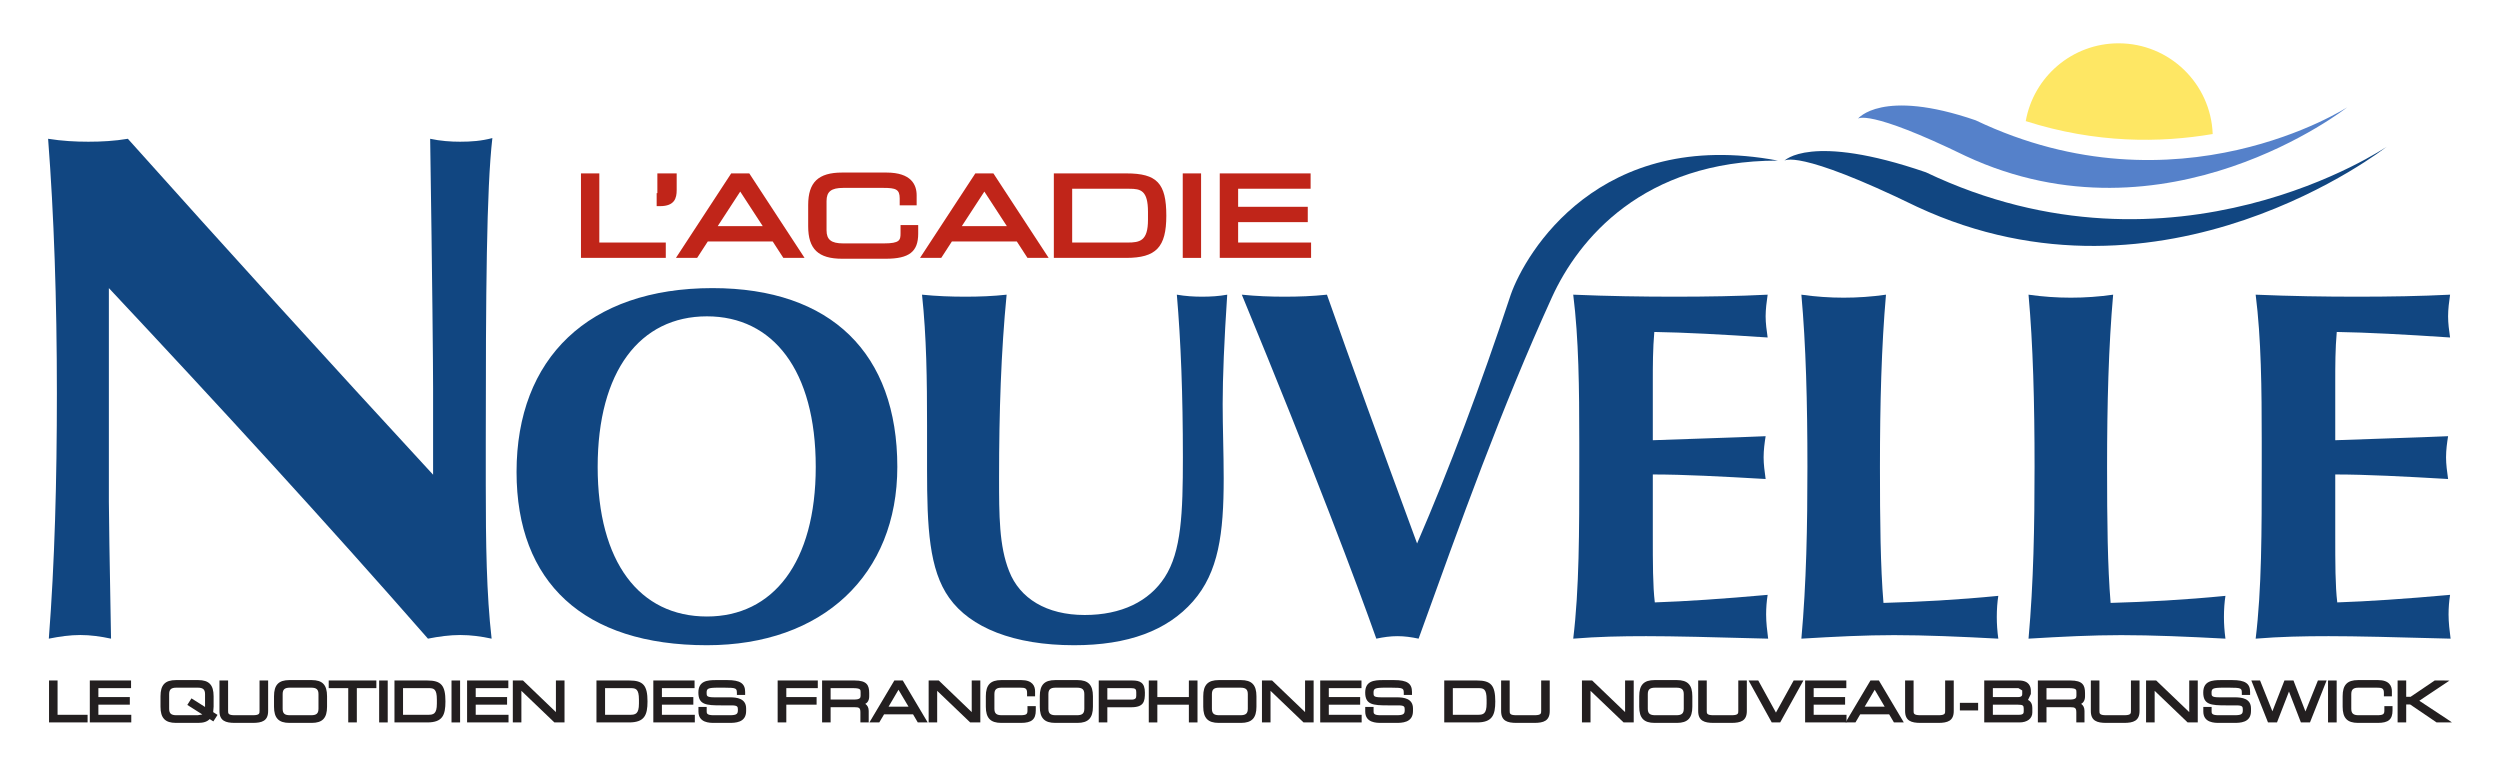
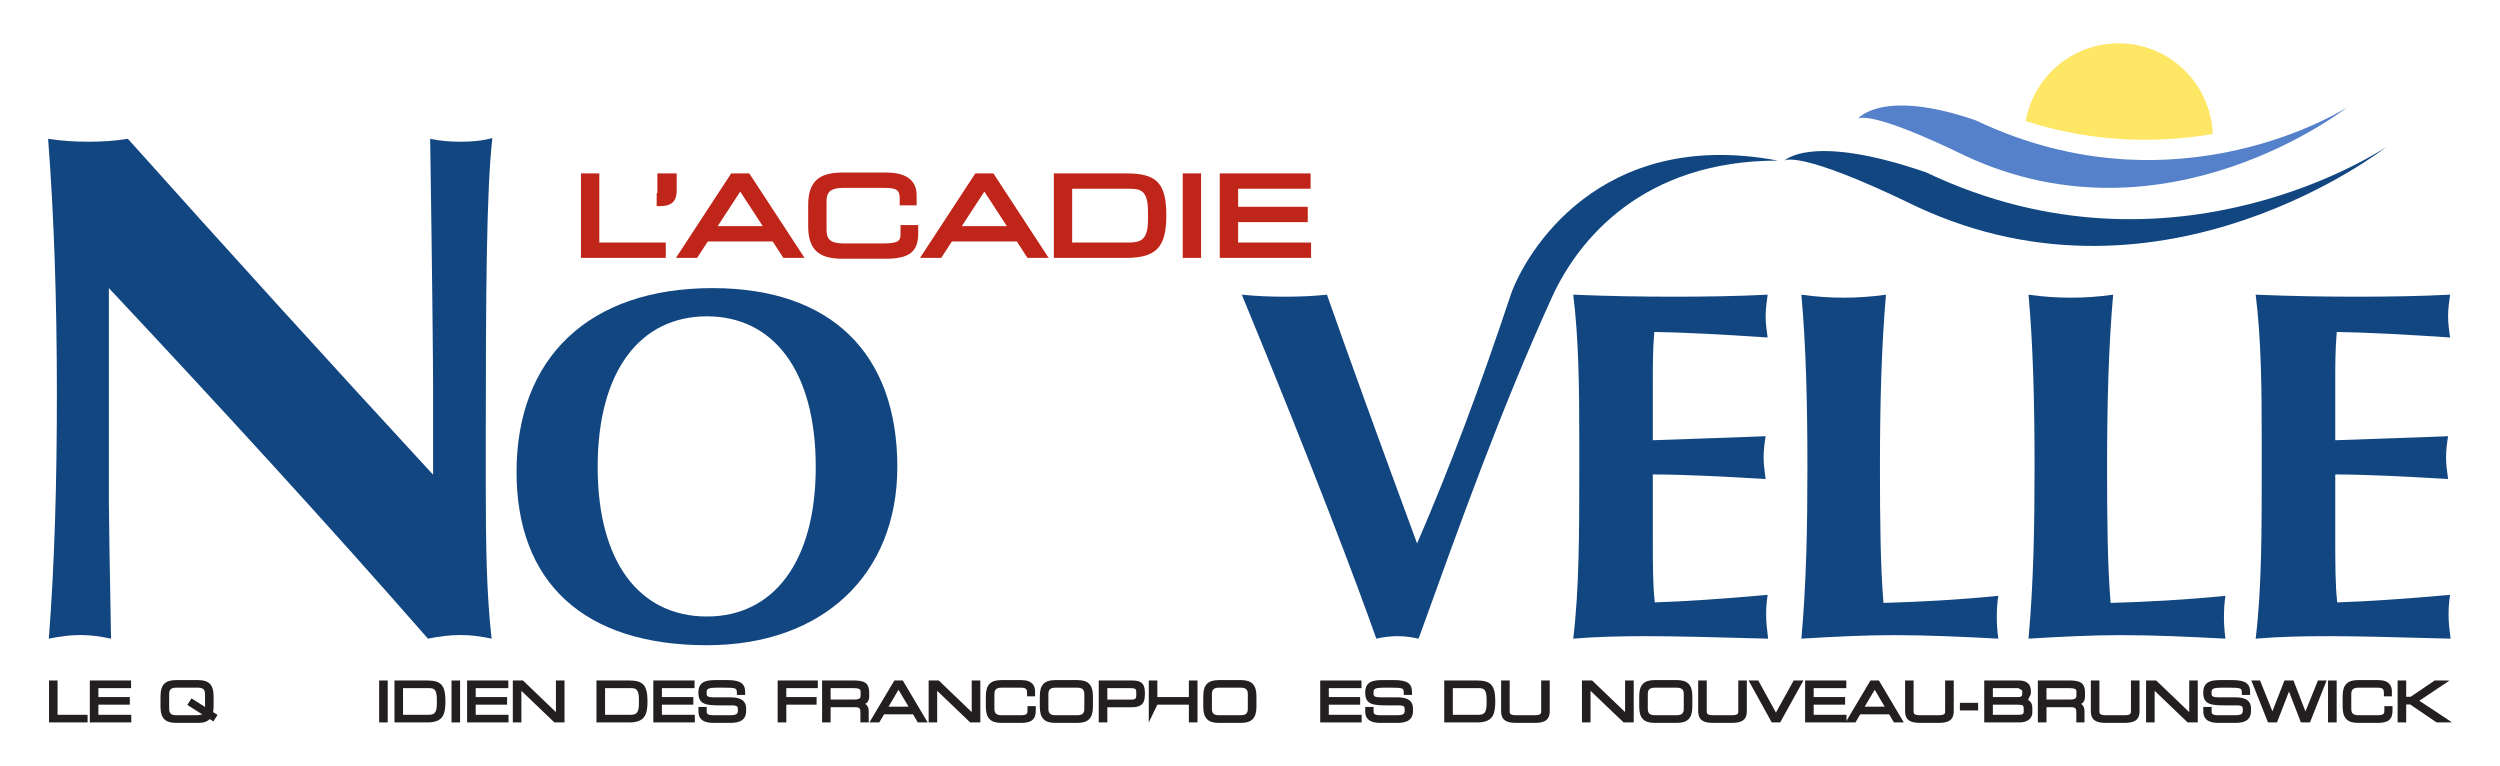
<svg xmlns="http://www.w3.org/2000/svg" version="1.0" width="520" height="159.35" id="svg3284">
  <defs id="defs3286" />
  <g transform="translate(-282.597,-420.29)" id="layer1">
    <g transform="matrix(2.704,0,0,2.704,-471.539,-948.033)" id="g13970">
      <g id="g13813">
        <path d="M 324.737,519.375 L 323.586,519.375 L 323.586,525.875 L 330.111,525.875 L 330.111,524.694 C 330.111,524.694 325.464,524.694 324.998,524.694 C 324.998,524.224 324.998,519.375 324.998,519.375 L 324.737,519.375" id="path2948" style="fill:#c02519;fill-opacity:1;fill-rule:nonzero;stroke:none" />
        <path d="M 330.689,519.375 L 329.463,519.375 L 329.463,520.895 L 329.409,520.895 L 329.409,521.894 L 329.669,521.894 C 330.797,521.894 330.949,521.269 330.949,520.66 L 330.949,519.375 L 330.689,519.375" id="path2950" style="fill:#c02519;fill-opacity:1;fill-rule:nonzero;stroke:none" />
        <g id="g13805">
          <path d="M 336.392,519.375 L 335.142,519.375 L 330.891,525.875 L 332.522,525.875 C 332.522,525.875 333.214,524.807 333.341,524.612 C 333.602,524.612 338.074,524.612 338.336,524.612 C 338.462,524.807 339.154,525.875 339.154,525.875 L 340.786,525.875 L 336.534,519.375 L 336.392,519.375 z M 335.837,520.773 C 336.146,521.245 337.208,522.877 337.568,523.43 C 336.899,523.43 334.776,523.43 334.106,523.43 C 334.468,522.877 335.531,521.245 335.837,520.773" id="path2952" style="fill:#c02519;fill-opacity:1;fill-rule:nonzero;stroke:none" />
          <path d="M 343.672,519.31 C 341.844,519.31 341.064,520.057 341.064,521.808 L 341.064,523.443 C 341.064,525.194 341.844,525.94 343.672,525.94 L 347.038,525.94 C 348.829,525.94 349.527,525.4 349.527,524.013 L 349.527,523.349 L 348.169,523.349 L 348.169,523.979 C 348.169,524.507 348.114,524.76 346.883,524.76 L 343.763,524.76 C 342.837,524.76 342.477,524.477 342.477,523.748 L 342.477,521.502 C 342.477,520.774 342.837,520.49 343.763,520.49 L 346.854,520.49 C 347.808,520.49 348.104,520.602 348.104,521.295 L 348.104,521.829 L 349.408,521.829 L 349.408,521.057 C 349.408,520.259 349.003,519.31 347.082,519.31 L 343.672,519.31" id="path2954" style="fill:#c02519;fill-opacity:1;fill-rule:nonzero;stroke:none" />
          <path d="M 355.171,519.375 L 353.921,519.375 L 349.667,525.875 L 351.299,525.875 C 351.299,525.875 351.993,524.807 352.118,524.612 C 352.379,524.612 356.853,524.612 357.114,524.612 C 357.239,524.807 357.933,525.875 357.933,525.875 L 359.563,525.875 L 355.312,519.375 L 355.171,519.375 z M 354.616,520.773 C 354.924,521.245 355.986,522.877 356.346,523.43 C 355.677,523.43 353.553,523.43 352.884,523.43 C 353.246,522.877 354.308,521.245 354.616,520.773" id="path2956" style="fill:#c02519;fill-opacity:1;fill-rule:nonzero;stroke:none" />
          <path d="M 360.221,519.375 L 359.961,519.375 L 359.961,525.875 L 365.514,525.875 C 367.832,525.875 368.613,525.055 368.613,522.625 C 368.613,520.135 367.897,519.375 365.543,519.375 L 360.221,519.375 z M 365.778,520.557 C 366.639,520.557 367.203,520.68 367.203,522.335 L 367.203,522.947 C 367.203,524.573 366.581,524.694 365.633,524.694 C 365.633,524.694 361.833,524.694 361.371,524.694 C 361.371,524.259 361.371,520.993 361.371,520.557 C 361.836,520.557 365.778,520.557 365.778,520.557" id="path2958" style="fill:#c02519;fill-opacity:1;fill-rule:nonzero;stroke:none" />
          <path d="M 371.028,519.375 L 369.877,519.375 L 369.877,525.875 L 371.287,525.875 L 371.287,519.375 L 371.028,519.375" id="path2960" style="fill:#c02519;fill-opacity:1;fill-rule:nonzero;stroke:none" />
          <path d="M 379.453,519.375 L 372.724,519.375 L 372.724,525.875 L 379.749,525.875 L 379.749,524.694 C 379.749,524.694 374.608,524.694 374.137,524.694 C 374.137,524.353 374.137,523.467 374.137,523.124 C 374.607,523.124 379.494,523.124 379.494,523.124 L 379.494,521.944 C 379.494,521.944 374.607,521.944 374.137,521.944 C 374.137,521.618 374.137,520.883 374.137,520.557 C 374.608,520.557 379.713,520.557 379.713,520.557 L 379.713,519.375 L 379.453,519.375" id="path2962" style="fill:#c02519;fill-opacity:1;fill-rule:nonzero;stroke:none" />
        </g>
      </g>
      <g id="g13824">
        <path d="M 434.721,515.353 C 440.127,517.078 445.082,517.033 449.099,516.347 L 449.104,516.349 C 448.963,512.47 445.774,509.368 441.862,509.368 C 438.292,509.368 435.324,511.95 434.724,515.349 L 434.721,515.353" id="path2988" style="fill:#fee764;fill-opacity:1;fill-rule:nonzero;stroke:none" />
        <path d="M 421.809,515.172 C 421.816,515.172 423.632,512.802 430.866,515.289 C 446.431,522.712 459.453,514.288 459.453,514.288 C 459.453,514.288 445.559,525.227 430.116,518.043 C 422.538,514.352 421.809,515.172 421.809,515.172" id="path2990" style="fill:#5581ca;fill-opacity:1;fill-rule:nonzero;stroke:none" />
        <path d="M 416.144,518.41 C 416.152,518.41 418.134,516.228 427.041,519.289 C 446.203,528.428 462.486,517.323 462.486,517.323 C 462.486,517.323 445.384,530.79 426.368,521.945 C 417.042,517.4 416.144,518.41 416.144,518.41" id="path2994" style="fill:#114681;fill-opacity:1;fill-rule:nonzero;stroke:none" />
      </g>
      <g id="g13829">
        <path d="M 452.876,541.953 C 452.876,541.294 452.876,540.674 452.876,540.017 C 452.876,535.909 452.837,532.113 452.409,528.704 C 455.122,528.819 457.717,528.859 460.197,528.859 C 462.716,528.859 465.079,528.819 467.364,528.704 C 467.286,529.245 467.211,529.827 467.211,530.37 C 467.211,530.912 467.286,531.454 467.364,531.997 C 463.878,531.764 460.971,531.609 458.647,531.572 C 458.531,532.888 458.531,534.167 458.531,535.407 C 458.531,536.027 458.531,536.645 458.531,537.265 L 458.531,539.9 C 461.592,539.784 464.536,539.707 467.211,539.59 C 467.132,540.094 467.054,540.637 467.054,541.218 C 467.054,541.76 467.132,542.303 467.211,542.883 C 463.838,542.689 460.933,542.534 458.531,542.534 L 458.531,547.184 C 458.531,549.353 458.531,551.097 458.686,552.375 C 461.011,552.298 463.917,552.104 467.364,551.794 C 467.286,552.298 467.247,552.802 467.247,553.305 C 467.247,553.925 467.324,554.545 467.403,555.164 C 463.218,555.048 460.081,554.972 458.027,554.972 C 456.129,554.972 454.269,555.009 452.409,555.164 C 452.876,551.329 452.876,546.913 452.876,541.953" id="path2964" style="fill:#114681;fill-opacity:1;fill-rule:nonzero;stroke:none" />
        <path d="M 435.401,541.953 C 435.401,536.994 435.286,532.578 434.937,528.704 C 436.022,528.859 437.106,528.935 438.192,528.935 C 439.276,528.935 440.359,528.859 441.446,528.704 C 441.097,532.655 440.979,537.073 440.979,541.953 C 440.979,546.138 441.019,549.625 441.251,552.414 C 444.002,552.337 446.947,552.18 450.084,551.872 C 450.007,552.375 449.969,552.918 449.969,553.499 C 449.969,554.042 450.007,554.583 450.084,555.164 C 447.179,555.009 444.467,554.893 442.066,554.893 C 439.857,554.893 437.493,555.009 434.937,555.164 C 435.324,550.864 435.401,546.487 435.401,541.953" id="path2968" style="fill:#114681;fill-opacity:1;fill-rule:nonzero;stroke:none" />
        <path d="M 417.929,541.953 C 417.929,536.994 417.813,532.578 417.464,528.704 C 418.548,528.859 419.633,528.935 420.718,528.935 C 421.803,528.935 422.888,528.859 423.972,528.704 C 423.626,532.655 423.508,537.073 423.508,541.953 C 423.508,546.138 423.547,549.625 423.779,552.414 C 426.531,552.337 429.474,552.18 432.612,551.872 C 432.534,552.375 432.496,552.918 432.496,553.499 C 432.496,554.042 432.534,554.583 432.612,555.164 C 429.707,555.009 426.994,554.893 424.592,554.893 C 422.384,554.893 420.022,555.009 417.464,555.164 C 417.851,550.864 417.929,546.487 417.929,541.953" id="path2972" style="fill:#114681;fill-opacity:1;fill-rule:nonzero;stroke:none" />
        <path d="M 400.379,541.953 C 400.379,541.294 400.379,540.674 400.379,540.017 C 400.379,535.909 400.341,532.113 399.914,528.704 C 402.626,528.819 405.221,528.859 407.701,528.859 C 410.221,528.859 412.584,528.819 414.869,528.704 C 414.791,529.245 414.714,529.827 414.714,530.37 C 414.714,530.912 414.791,531.454 414.869,531.997 C 411.383,531.764 408.474,531.609 406.151,531.572 C 406.036,532.888 406.036,534.167 406.036,535.407 C 406.036,536.027 406.036,536.645 406.036,537.265 L 406.036,539.9 C 409.094,539.784 412.039,539.707 414.714,539.59 C 414.636,540.094 414.559,540.637 414.559,541.218 C 414.559,541.76 414.636,542.303 414.714,542.883 C 411.343,542.689 408.438,542.534 406.036,542.534 L 406.036,547.184 C 406.036,549.353 406.036,551.097 406.189,552.375 C 408.514,552.298 411.422,552.104 414.869,551.794 C 414.791,552.298 414.752,552.802 414.752,553.305 C 414.752,553.925 414.829,554.545 414.908,555.164 C 410.723,555.048 407.584,554.972 405.531,554.972 C 403.633,554.972 401.773,555.009 399.914,555.164 C 400.379,551.329 400.379,546.913 400.379,541.953" id="path2976" style="fill:#114681;fill-opacity:1;fill-rule:nonzero;stroke:none" />
        <path d="M 283.272,536.304 C 283.272,529.099 283.047,522.568 282.597,516.712 C 283.667,516.882 284.681,516.938 285.693,516.938 C 286.706,516.938 287.721,516.882 288.732,516.712 C 296.389,525.27 304.216,533.884 312.211,542.553 L 312.211,535.91 C 312.211,534.222 312.153,527.803 311.986,516.712 C 312.773,516.882 313.561,516.938 314.293,516.938 C 315.137,516.938 315.926,516.882 316.771,516.657 C 316.319,520.597 316.264,528.479 316.264,540.189 C 316.264,541.259 316.264,542.273 316.264,543.285 C 316.264,547.845 316.319,551.73 316.713,555.164 C 315.926,554.995 315.137,554.884 314.293,554.884 C 313.506,554.884 312.661,554.995 311.816,555.164 C 303.936,546.158 295.714,537.205 287.271,528.198 L 287.271,544.637 C 287.271,545.594 287.326,549.084 287.438,555.164 C 286.649,554.995 285.863,554.884 285.074,554.884 C 284.286,554.884 283.497,554.995 282.652,555.164 C 283.104,549.31 283.272,543.004 283.272,536.304" id="path2980" style="fill:#114681;fill-opacity:1;fill-rule:nonzero;stroke:none" />
        <path d="M 398.276,528.904 C 400.309,524.444 405.277,518.39 415.661,518.39 C 401.923,515.805 396.229,525.507 395.109,528.704 C 392.786,535.717 390.383,542.108 387.903,547.842 C 385.077,540.172 382.752,533.779 380.969,528.704 C 379.883,528.819 378.799,528.859 377.713,528.859 C 376.629,528.859 375.546,528.819 374.421,528.704 C 380.001,542.225 383.333,551.097 384.767,555.164 C 385.308,555.048 385.851,554.972 386.392,554.972 C 386.934,554.972 387.478,555.048 388.019,555.164 C 391.274,546.138 394.362,537.505 398.276,528.904" id="path2984" style="fill:#114681;fill-opacity:1;fill-rule:nonzero;stroke:none" />
        <path d="M 333.276,553.46 C 338.353,553.46 341.646,549.314 341.646,541.953 C 341.646,534.515 338.353,530.37 333.276,530.37 C 328.124,530.37 324.871,534.593 324.871,541.953 C 324.871,549.275 328.086,553.46 333.276,553.46 z M 333.703,528.199 C 342.846,528.199 347.921,533.237 347.921,541.953 C 347.921,550.244 342.188,555.669 333.276,555.669 C 323.784,555.669 318.631,550.825 318.631,542.34 C 318.631,533.585 324.173,528.199 333.703,528.199" id="path2998" style="fill:#114681;fill-opacity:1;fill-rule:nonzero;stroke:none" />
-         <path d="M 353.153,528.859 C 354.237,528.859 355.283,528.819 356.329,528.704 C 355.902,533.082 355.748,537.73 355.748,542.767 C 355.748,545.673 355.748,548.037 356.522,549.973 C 357.336,552.065 359.389,553.344 362.333,553.344 C 365.163,553.344 367.292,552.298 368.493,550.438 C 369.772,548.462 369.888,545.518 369.888,541.218 C 369.888,536.452 369.733,532.308 369.423,528.704 C 370.083,528.819 370.741,528.859 371.361,528.859 C 372.018,528.859 372.678,528.819 373.298,528.704 C 373.064,532.229 372.948,535.058 372.948,537.11 C 372.948,538.97 373.027,540.869 373.027,542.844 C 373.027,547.068 372.638,550.05 370.663,552.298 C 368.688,554.545 365.666,555.669 361.521,555.669 C 356.871,555.669 353.538,554.313 351.912,552.027 C 350.362,549.857 350.208,546.603 350.208,542.148 C 350.208,541.102 350.208,539.938 350.208,538.738 C 350.208,535.29 350.169,531.958 349.821,528.704 C 350.943,528.819 352.066,528.859 353.153,528.859" id="path3002" style="fill:#114681;fill-opacity:1;fill-rule:nonzero;stroke:none" />
      </g>
      <g id="g13916">
        <g id="g13747">
          <path d="M 283.202,558.382 L 282.668,558.382 L 282.668,561.608 L 285.634,561.608 L 285.634,561.021 C 285.634,561.021 283.56,561.021 283.325,561.021 C 283.325,560.789 283.325,558.382 283.325,558.382 L 283.202,558.382" id="path9564" style="fill:#231f20;fill-opacity:1;fill-rule:nonzero;stroke:none" />
          <path d="M 288.847,558.382 L 285.805,558.382 L 285.805,561.608 L 288.995,561.608 L 288.995,561.021 C 288.995,561.021 286.699,561.021 286.464,561.021 L 286.464,560.244 C 286.699,560.244 288.883,560.244 288.883,560.244 L 288.883,559.657 C 288.883,559.657 286.699,559.657 286.464,559.657 L 286.464,558.97 C 286.699,558.97 288.978,558.97 288.978,558.97 L 288.978,558.382 L 288.847,558.382" id="path9566" style="fill:#231f20;fill-opacity:1;fill-rule:nonzero;stroke:none" />
        </g>
        <g id="g13751">
          <path d="M 292.434,558.351 C 291.596,558.351 291.243,558.72 291.243,559.593 L 291.243,560.4 C 291.243,561.269 291.596,561.644 292.434,561.644 L 294.143,561.644 C 294.557,561.644 294.837,561.547 295.024,561.35 L 295.308,561.529 L 295.629,561.029 L 295.295,560.814 L 295.328,560.4 L 295.328,559.593 C 295.328,558.72 294.97,558.351 294.143,558.351 L 292.434,558.351 M 291.908,560.551 L 291.908,559.437 C 291.908,559.072 292.058,558.934 292.469,558.934 L 294.104,558.934 C 294.516,558.934 294.669,559.072 294.669,559.437 C 294.669,559.437 294.669,560.112 294.669,560.418 C 294.396,560.25 293.624,559.757 293.624,559.757 L 293.305,560.262 L 294.462,560.995 L 294.104,561.054 L 292.469,561.054 C 292.058,561.054 291.908,560.919 291.908,560.551" id="path9568" style="fill:#231f20;fill-opacity:1;fill-rule:nonzero;stroke:none" />
-           <path d="M 299.395,558.382 L 298.861,558.382 L 298.861,560.73 C 298.861,560.911 298.861,561.054 298.35,561.054 L 296.95,561.054 C 296.442,561.054 296.442,560.911 296.442,560.73 L 296.442,558.382 L 295.778,558.382 L 295.778,560.73 C 295.778,561.489 296.253,561.644 296.965,561.644 L 298.337,561.644 C 299.052,561.644 299.522,561.489 299.522,560.73 L 299.522,558.382 L 299.395,558.382" id="path9570" style="fill:#231f20;fill-opacity:1;fill-rule:nonzero;stroke:none" />
-           <path d="M 301.16,558.351 C 300.33,558.351 299.975,558.72 299.975,559.593 L 299.975,560.4 C 299.975,561.269 300.33,561.644 301.16,561.644 L 302.874,561.644 C 303.704,561.644 304.054,561.269 304.054,560.4 L 304.054,559.593 C 304.054,558.72 303.704,558.351 302.874,558.351 L 301.16,558.351 M 300.639,560.551 L 300.639,559.437 C 300.639,559.072 300.787,558.934 301.201,558.934 L 302.828,558.934 C 303.242,558.934 303.395,559.072 303.395,559.437 L 303.395,560.551 C 303.395,560.919 303.242,561.054 302.828,561.054 L 301.201,561.054 C 300.787,561.054 300.639,560.919 300.639,560.551" id="path9572" style="fill:#231f20;fill-opacity:1;fill-rule:nonzero;stroke:none" />
-           <path d="M 307.717,558.382 L 304.182,558.382 L 304.182,558.97 L 305.684,558.97 C 305.684,559.205 305.684,561.608 305.684,561.608 L 306.345,561.608 C 306.345,561.608 306.345,559.205 306.345,558.97 L 307.847,558.97 L 307.847,558.382 L 307.717,558.382" id="path9574" style="fill:#231f20;fill-opacity:1;fill-rule:nonzero;stroke:none" />
          <path d="M 308.596,558.382 L 308.062,558.382 L 308.062,561.608 L 308.721,561.608 L 308.721,558.382 L 308.596,558.382" id="path9576" style="fill:#231f20;fill-opacity:1;fill-rule:nonzero;stroke:none" />
          <path d="M 309.37,558.382 L 309.24,558.382 L 309.24,561.608 L 311.761,561.608 C 312.944,561.608 313.161,561.044 313.161,559.994 C 313.161,558.76 312.839,558.382 311.763,558.382 L 309.37,558.382 M 311.874,558.97 C 312.267,558.97 312.502,559.028 312.502,559.851 L 312.502,560.157 C 312.502,560.965 312.241,561.021 311.809,561.021 C 311.809,561.021 310.129,561.021 309.899,561.021 L 309.899,558.97 C 310.129,558.97 311.874,558.97 311.874,558.97" id="path9578" style="fill:#231f20;fill-opacity:1;fill-rule:nonzero;stroke:none" />
          <path d="M 314.16,558.382 L 313.628,558.382 L 313.628,561.608 L 314.288,561.608 L 314.288,558.382 L 314.16,558.382" id="path9580" style="fill:#231f20;fill-opacity:1;fill-rule:nonzero;stroke:none" />
          <path d="M 317.871,558.382 L 314.826,558.382 L 314.826,561.608 L 318.014,561.608 L 318.014,561.021 C 318.014,561.021 315.723,561.021 315.49,561.021 L 315.49,560.244 C 315.723,560.244 317.902,560.244 317.902,560.244 L 317.902,559.657 C 317.902,559.657 315.723,559.657 315.49,559.657 L 315.49,558.97 C 315.723,558.97 317.999,558.97 317.999,558.97 L 317.999,558.382 L 317.871,558.382" id="path9582" style="fill:#231f20;fill-opacity:1;fill-rule:nonzero;stroke:none" />
          <path d="M 322.193,558.382 L 321.659,558.382 C 321.659,558.382 321.659,560.342 321.659,560.814 C 321.292,560.459 319.126,558.382 319.126,558.382 L 318.344,558.382 L 318.344,561.608 L 319.003,561.608 C 319.003,561.608 319.003,559.649 319.003,559.177 C 319.376,559.532 321.542,561.608 321.542,561.608 L 322.321,561.608 L 322.321,558.382 L 322.193,558.382" id="path9584" style="fill:#231f20;fill-opacity:1;fill-rule:nonzero;stroke:none" />
        </g>
        <g id="g13762">
          <path d="M 324.906,558.382 L 324.778,558.382 L 324.778,561.608 L 327.289,561.608 C 328.472,561.608 328.705,561.044 328.705,559.994 C 328.705,558.76 328.375,558.382 327.305,558.382 L 324.906,558.382 M 327.41,558.97 C 327.8,558.97 328.046,559.028 328.046,559.851 L 328.046,560.157 C 328.046,560.965 327.775,561.021 327.346,561.021 C 327.346,561.021 325.67,561.021 325.44,561.021 L 325.44,558.97 C 325.67,558.97 327.41,558.97 327.41,558.97" id="path9586" style="fill:#231f20;fill-opacity:1;fill-rule:nonzero;stroke:none" />
          <path d="M 332.199,558.382 L 329.152,558.382 L 329.152,561.608 L 332.345,561.608 L 332.345,561.021 C 332.345,561.021 330.048,561.021 329.813,561.021 L 329.813,560.244 C 330.046,560.244 332.23,560.244 332.23,560.244 L 332.23,559.657 C 332.23,559.657 330.046,559.657 329.813,559.657 L 329.813,558.97 C 330.048,558.97 332.324,558.97 332.324,558.97 L 332.324,558.382 L 332.199,558.382" id="path9588" style="fill:#231f20;fill-opacity:1;fill-rule:nonzero;stroke:none" />
          <path d="M 333.975,558.351 C 333.287,558.351 332.618,558.421 332.618,559.309 C 332.618,560.252 333.221,560.296 334.376,560.296 L 335.137,560.296 C 335.627,560.296 335.658,560.385 335.658,560.635 C 335.658,560.939 335.597,561.054 335.027,561.054 L 333.783,561.054 C 333.257,561.054 333.257,560.896 333.257,560.753 L 333.257,560.416 L 332.623,560.416 L 332.623,560.765 C 332.623,561.644 333.484,561.644 333.849,561.644 L 334.969,561.644 C 335.428,561.644 336.291,561.644 336.291,560.73 L 336.291,560.536 C 336.291,559.764 335.581,559.677 335.053,559.677 L 333.86,559.677 C 333.252,559.677 333.252,559.57 333.252,559.333 C 333.252,559.005 333.333,558.934 334.169,558.934 L 334.6,558.934 C 335.571,558.934 335.571,558.985 335.581,559.368 L 335.581,559.494 L 336.215,559.494 L 336.215,559.261 C 336.215,558.607 335.832,558.351 334.838,558.351 L 333.975,558.351" id="path9590" style="fill:#231f20;fill-opacity:1;fill-rule:nonzero;stroke:none" />
        </g>
        <g id="g13767">
          <path d="M 341.671,558.382 L 338.716,558.382 L 338.716,561.608 L 339.382,561.608 L 339.382,560.244 C 339.612,560.244 341.712,560.244 341.712,560.244 L 341.712,559.657 C 341.712,559.657 339.612,559.657 339.382,559.657 L 339.382,558.97 C 339.612,558.97 341.804,558.97 341.804,558.97 L 341.804,558.382 L 341.671,558.382" id="path9592" style="fill:#231f20;fill-opacity:1;fill-rule:nonzero;stroke:none" />
          <path d="M 342.264,558.382 L 342.134,558.382 L 342.134,561.608 L 342.79,561.608 L 342.79,560.436 L 344.622,560.436 C 344.979,560.436 345.081,560.487 345.081,560.827 L 345.081,561.608 L 345.72,561.608 L 345.72,560.725 C 345.72,560.474 345.628,560.301 345.457,560.18 C 345.618,560.096 345.758,559.928 345.758,559.596 L 345.758,559.353 C 345.758,558.74 345.574,558.382 344.639,558.382 L 342.264,558.382 M 344.494,558.97 C 345.097,558.97 345.097,559.087 345.097,559.279 L 345.097,559.547 C 345.097,559.713 345.056,559.848 344.588,559.848 L 342.79,559.848 L 342.79,558.97" id="path9594" style="fill:#231f20;fill-opacity:1;fill-rule:nonzero;stroke:none" />
          <path d="M 348.264,558.382 L 347.692,558.382 L 345.774,561.608 L 346.532,561.608 L 346.903,560.983 L 349.13,560.983 L 349.495,561.608 L 350.257,561.608 L 348.341,558.382 L 348.264,558.382 M 348.011,559.095 C 348.165,559.353 348.624,560.127 348.783,560.395 C 348.471,560.395 347.557,560.395 347.248,560.395 C 347.401,560.127 347.863,559.353 348.011,559.095" id="path9596" style="fill:#231f20;fill-opacity:1;fill-rule:nonzero;stroke:none" />
          <path d="M 354.178,558.382 L 353.644,558.382 C 353.644,558.382 353.644,560.342 353.644,560.814 C 353.274,560.459 351.11,558.382 351.11,558.382 L 350.331,558.382 L 350.331,561.608 L 350.987,561.608 C 350.987,561.608 350.987,559.649 350.987,559.177 C 351.358,559.532 353.526,561.608 353.526,561.608 L 354.306,561.608 L 354.306,558.382 L 354.178,558.382" id="path9598" style="fill:#231f20;fill-opacity:1;fill-rule:nonzero;stroke:none" />
          <path d="M 355.92,558.351 C 355.085,558.351 354.73,558.72 354.73,559.593 L 354.73,560.4 C 354.73,561.269 355.085,561.644 355.92,561.644 L 357.435,561.644 C 358.252,561.644 358.572,561.374 358.572,560.684 L 358.572,560.357 L 357.933,560.357 L 357.933,560.669 C 357.933,560.955 357.892,561.054 357.371,561.054 L 355.958,561.054 C 355.544,561.054 355.389,560.919 355.389,560.551 L 355.389,559.437 C 355.389,559.072 355.544,558.934 355.958,558.934 L 357.358,558.934 C 357.744,558.934 357.902,558.972 357.902,559.333 L 357.902,559.603 L 358.518,559.603 L 358.518,559.215 C 358.518,558.821 358.329,558.351 357.455,558.351 L 355.92,558.351" id="path9600" style="fill:#231f20;fill-opacity:1;fill-rule:nonzero;stroke:none" />
          <path d="M 360.071,558.351 C 359.233,558.351 358.881,558.72 358.881,559.593 L 358.881,560.4 C 358.881,561.269 359.233,561.644 360.071,561.644 L 361.777,561.644 C 362.608,561.644 362.968,561.269 362.968,560.4 L 362.968,559.593 C 362.968,558.72 362.608,558.351 361.777,558.351 L 360.071,558.351 M 359.542,560.551 L 359.542,559.437 C 359.542,559.072 359.695,558.934 360.109,558.934 L 361.737,558.934 C 362.151,558.934 362.306,559.072 362.306,559.437 L 362.306,560.551 C 362.306,560.919 362.151,561.054 361.737,561.054 L 360.109,561.054 C 359.695,561.054 359.542,560.919 359.542,560.551" id="path9602" style="fill:#231f20;fill-opacity:1;fill-rule:nonzero;stroke:none" />
          <path d="M 363.543,558.382 L 363.415,558.382 L 363.415,561.608 L 364.076,561.608 L 364.076,560.441 L 365.905,560.441 C 366.894,560.441 366.966,559.994 366.966,559.317 C 366.966,558.538 366.59,558.382 365.992,558.382 L 363.543,558.382 M 365.895,558.97 C 366.245,558.97 366.301,559.062 366.301,559.279 L 366.301,559.562 C 366.301,559.739 366.238,559.854 365.926,559.854 L 364.076,559.854 L 364.076,558.97" id="path9604" style="fill:#231f20;fill-opacity:1;fill-rule:nonzero;stroke:none" />
-           <path d="M 370.879,558.382 L 370.348,558.382 L 370.348,559.657 L 367.923,559.657 L 367.923,558.382 L 367.264,558.382 L 367.264,561.608 L 367.923,561.608 L 367.923,560.244 L 370.348,560.244 L 370.348,561.608 L 371.012,561.608 L 371.012,558.382 L 370.879,558.382" id="path9606" style="fill:#231f20;fill-opacity:1;fill-rule:nonzero;stroke:none" />
+           <path d="M 370.879,558.382 L 370.348,558.382 L 370.348,559.657 L 367.923,559.657 L 367.923,558.382 L 367.264,558.382 L 367.264,561.608 L 367.923,560.244 L 370.348,560.244 L 370.348,561.608 L 371.012,561.608 L 371.012,558.382 L 370.879,558.382" id="path9606" style="fill:#231f20;fill-opacity:1;fill-rule:nonzero;stroke:none" />
          <path d="M 372.647,558.351 C 371.812,558.351 371.454,558.72 371.454,559.593 L 371.454,560.4 C 371.454,561.269 371.812,561.644 372.647,561.644 L 374.356,561.644 C 375.186,561.644 375.546,561.269 375.546,560.4 L 375.546,559.593 C 375.546,558.72 375.186,558.351 374.356,558.351 L 372.647,558.351 M 372.12,560.551 L 372.12,559.437 C 372.12,559.072 372.274,558.934 372.685,558.934 L 374.312,558.934 C 374.729,558.934 374.882,559.072 374.882,559.437 L 374.882,560.551 C 374.882,560.919 374.729,561.054 374.312,561.054 L 372.685,561.054 C 372.274,561.054 372.12,560.919 372.12,560.551" id="path9608" style="fill:#231f20;fill-opacity:1;fill-rule:nonzero;stroke:none" />
-           <path d="M 379.817,558.382 L 379.286,558.382 C 379.286,558.382 379.286,560.342 379.286,560.814 C 378.91,560.459 376.749,558.382 376.749,558.382 L 375.97,558.382 L 375.97,561.608 L 376.629,561.608 C 376.629,561.608 376.629,559.649 376.629,559.177 C 376.997,559.532 379.168,561.608 379.168,561.608 L 379.945,561.608 L 379.945,558.382 L 379.817,558.382" id="path9610" style="fill:#231f20;fill-opacity:1;fill-rule:nonzero;stroke:none" />
          <path d="M 383.493,558.382 L 380.451,558.382 L 380.451,561.608 L 383.639,561.608 L 383.639,561.021 L 381.112,561.021 L 381.112,560.244 L 383.524,560.244 L 383.524,559.657 L 381.112,559.657 L 381.112,558.97 L 383.626,558.97 L 383.626,558.382 L 383.493,558.382" id="path9612" style="fill:#231f20;fill-opacity:1;fill-rule:nonzero;stroke:none" />
          <path d="M 385.273,558.351 C 384.586,558.351 383.912,558.421 383.912,559.309 C 383.912,560.252 384.515,560.296 385.672,560.296 L 386.431,560.296 C 386.926,560.296 386.952,560.385 386.952,560.635 C 386.952,560.939 386.896,561.054 386.328,561.054 L 385.079,561.054 C 384.556,561.054 384.556,560.896 384.556,560.753 L 384.556,560.416 L 383.914,560.416 L 383.914,560.765 C 383.914,561.644 384.781,561.644 385.151,561.644 L 386.262,561.644 C 386.727,561.644 387.588,561.644 387.588,560.73 L 387.588,560.536 C 387.588,559.764 386.88,559.677 386.346,559.677 L 385.158,559.677 C 384.553,559.677 384.553,559.57 384.553,559.333 C 384.553,559.005 384.627,558.934 385.47,558.934 L 385.894,558.934 C 386.873,558.934 386.873,558.985 386.88,559.368 L 386.88,559.494 L 387.511,559.494 L 387.511,559.261 C 387.511,558.607 387.131,558.351 386.137,558.351 L 385.273,558.351" id="path9614" style="fill:#231f20;fill-opacity:1;fill-rule:nonzero;stroke:none" />
        </g>
        <g id="g13781">
          <path d="M 390.119,558.382 L 389.992,558.382 L 389.992,561.608 L 392.508,561.608 C 393.691,561.608 393.918,561.044 393.918,559.994 C 393.918,558.76 393.588,558.382 392.518,558.382 L 390.119,558.382 M 392.623,558.97 C 393.016,558.97 393.251,559.028 393.251,559.851 L 393.251,560.157 C 393.251,560.965 392.993,561.021 392.559,561.021 L 390.653,561.021 L 390.653,558.97" id="path9616" style="fill:#231f20;fill-opacity:1;fill-rule:nonzero;stroke:none" />
          <path d="M 397.977,558.382 L 397.448,558.382 L 397.448,560.73 C 397.448,560.911 397.448,561.054 396.935,561.054 L 395.537,561.054 C 395.027,561.054 395.027,560.911 395.027,560.73 L 395.027,558.382 L 394.367,558.382 L 394.367,560.73 C 394.367,561.489 394.837,561.644 395.553,561.644 L 396.922,561.644 C 397.632,561.644 398.107,561.489 398.107,560.73 L 398.107,558.382 L 397.977,558.382" id="path9618" style="fill:#231f20;fill-opacity:1;fill-rule:nonzero;stroke:none" />
        </g>
        <g id="g13785">
          <path d="M 404.435,558.382 L 403.903,558.382 C 403.903,558.382 403.903,560.342 403.903,560.814 C 403.533,560.459 401.369,558.382 401.369,558.382 L 400.585,558.382 L 400.585,561.608 L 401.244,561.608 C 401.244,561.608 401.244,559.649 401.244,559.177 C 401.619,559.532 403.788,561.608 403.788,561.608 L 404.567,561.608 L 404.567,558.382 L 404.435,558.382" id="path9620" style="fill:#231f20;fill-opacity:1;fill-rule:nonzero;stroke:none" />
          <path d="M 406.174,558.351 C 405.346,558.351 404.991,558.72 404.991,559.593 L 404.991,560.4 C 404.991,561.269 405.346,561.644 406.174,561.644 L 407.891,561.644 C 408.718,561.644 409.076,561.269 409.076,560.4 L 409.076,559.593 C 409.076,558.72 408.718,558.351 407.891,558.351 L 406.174,558.351 M 405.65,560.551 L 405.65,559.437 C 405.65,559.072 405.806,558.934 406.225,558.934 L 407.845,558.934 C 408.258,558.934 408.417,559.072 408.417,559.437 L 408.417,560.551 C 408.417,560.919 408.258,561.054 407.845,561.054 L 406.225,561.054 C 405.806,561.054 405.65,560.919 405.65,560.551" id="path9622" style="fill:#231f20;fill-opacity:1;fill-rule:nonzero;stroke:none" />
          <path d="M 413.143,558.382 L 412.611,558.382 L 412.611,560.73 C 412.611,560.911 412.611,561.054 412.098,561.054 L 410.698,561.054 C 410.185,561.054 410.185,560.911 410.185,560.73 L 410.185,558.382 L 409.526,558.382 L 409.526,560.73 C 409.526,561.489 410.001,561.644 410.713,561.644 L 412.08,561.644 C 412.795,561.644 413.268,561.489 413.268,560.73 L 413.268,558.382 L 413.143,558.382" id="path9624" style="fill:#231f20;fill-opacity:1;fill-rule:nonzero;stroke:none" />
          <path d="M 417.401,558.382 L 416.87,558.382 C 416.87,558.382 415.705,560.497 415.508,560.85 C 415.319,560.497 414.147,558.382 414.147,558.382 L 413.403,558.382 L 415.184,561.608 L 415.833,561.608 L 417.621,558.382 L 417.401,558.382" id="path9626" style="fill:#231f20;fill-opacity:1;fill-rule:nonzero;stroke:none" />
          <path d="M 420.796,558.382 L 417.751,558.382 L 417.751,561.608 L 420.936,561.608 L 420.936,561.021 C 420.936,561.021 418.645,561.021 418.41,561.021 L 418.41,560.244 C 418.645,560.244 420.827,560.244 420.827,560.244 L 420.827,559.657 C 420.827,559.657 418.645,559.657 418.41,559.657 L 418.41,558.97 C 418.645,558.97 420.921,558.97 420.921,558.97 L 420.921,558.382 L 420.796,558.382" id="path9628" style="fill:#231f20;fill-opacity:1;fill-rule:nonzero;stroke:none" />
          <path d="M 423.358,558.382 L 422.778,558.382 L 420.86,561.608 L 421.624,561.608 L 421.991,560.983 L 424.214,560.983 L 424.584,561.608 L 425.343,561.608 L 423.427,558.382 L 423.358,558.382 M 423.105,559.095 C 423.256,559.353 423.716,560.127 423.871,560.395 C 423.562,560.395 422.645,560.395 422.334,560.395 C 422.49,560.127 422.955,559.353 423.105,559.095" id="path9630" style="fill:#231f20;fill-opacity:1;fill-rule:nonzero;stroke:none" />
          <path d="M 429.054,558.382 L 428.523,558.382 L 428.523,560.73 C 428.523,560.911 428.523,561.054 428.012,561.054 L 426.618,561.054 C 426.096,561.054 426.096,560.911 426.096,560.73 L 426.096,558.382 L 425.442,558.382 L 425.442,560.73 C 425.442,561.489 425.918,561.644 426.628,561.644 L 427.999,561.644 C 428.712,561.644 429.185,561.489 429.185,560.73 L 429.185,558.382 L 429.054,558.382" id="path9632" style="fill:#231f20;fill-opacity:1;fill-rule:nonzero;stroke:none" />
        </g>
        <path d="M 430.932,560.101 L 429.657,560.101 L 429.657,560.686 L 431.06,560.686 L 431.06,560.101 L 430.932,560.101" id="path9634" style="fill:#231f20;fill-opacity:1;fill-rule:nonzero;stroke:none" />
        <g id="g13794">
          <path d="M 431.663,558.382 L 431.53,558.382 L 431.53,561.608 L 434.238,561.608 C 434.838,561.608 435.229,561.31 435.229,560.845 L 435.229,560.495 C 435.229,560.272 435.165,560.012 434.897,559.877 L 435.116,559.422 L 435.116,559.172 C 435.116,558.878 434.996,558.382 434.199,558.382 L 431.663,558.382 M 434.158,558.97 L 434.452,559.148 L 434.452,559.422 C 434.452,559.499 434.452,559.657 434.14,559.657 C 434.14,559.657 432.424,559.657 432.194,559.657 L 432.194,558.97 C 432.424,558.97 434.158,558.97 434.158,558.97 z M 434.128,560.244 C 434.508,560.244 434.567,560.311 434.567,560.541 L 434.567,560.753 C 434.567,560.901 434.539,561.021 434.189,561.021 C 434.189,561.021 432.424,561.021 432.194,561.021 L 432.194,560.244 C 432.424,560.244 434.128,560.244 434.128,560.244" id="path9636" style="fill:#231f20;fill-opacity:1;fill-rule:nonzero;stroke:none" />
          <path d="M 435.791,558.382 L 435.655,558.382 L 435.655,561.608 L 436.319,561.608 L 436.319,560.436 L 438.146,560.436 C 438.506,560.436 438.613,560.487 438.613,560.827 L 438.613,561.608 L 439.242,561.608 L 439.242,560.725 C 439.242,560.474 439.155,560.301 438.987,560.18 C 439.142,560.096 439.283,559.928 439.283,559.596 L 439.283,559.353 C 439.283,558.74 439.101,558.382 438.159,558.382 L 435.791,558.382 M 438.016,558.97 C 438.621,558.97 438.621,559.087 438.621,559.279 L 438.621,559.547 C 438.621,559.713 438.583,559.848 438.115,559.848 L 436.319,559.848 L 436.319,558.97" id="path9638" style="fill:#231f20;fill-opacity:1;fill-rule:nonzero;stroke:none" />
          <path d="M 443.344,558.382 L 442.815,558.382 L 442.815,560.73 C 442.815,560.911 442.815,561.054 442.297,561.054 L 440.905,561.054 C 440.391,561.054 440.391,560.911 440.391,560.73 L 440.391,558.382 L 439.73,558.382 L 439.73,560.73 C 439.73,561.489 440.205,561.644 440.915,561.644 L 442.287,561.644 C 442.997,561.644 443.477,561.489 443.477,560.73 L 443.477,558.382 L 443.344,558.382" id="path9640" style="fill:#231f20;fill-opacity:1;fill-rule:nonzero;stroke:none" />
          <path d="M 447.825,558.382 L 447.299,558.382 C 447.299,558.382 447.299,560.342 447.299,560.814 C 446.923,560.459 444.757,558.382 444.757,558.382 L 443.978,558.382 L 443.978,561.608 L 444.639,561.608 C 444.639,561.608 444.639,559.649 444.639,559.177 C 445.007,559.532 447.176,561.608 447.176,561.608 L 447.955,561.608 L 447.955,558.382 L 447.825,558.382" id="path9642" style="fill:#231f20;fill-opacity:1;fill-rule:nonzero;stroke:none" />
          <path d="M 449.741,558.351 C 449.053,558.351 448.377,558.421 448.377,559.309 C 448.377,560.252 448.982,560.296 450.139,560.296 L 450.898,560.296 C 451.393,560.296 451.421,560.385 451.421,560.635 C 451.421,560.939 451.368,561.054 450.793,561.054 L 449.546,561.054 C 449.02,561.054 449.02,560.896 449.02,560.753 L 449.02,560.416 L 448.382,560.416 L 448.382,560.765 C 448.382,561.644 449.25,561.644 449.618,561.644 L 450.735,561.644 C 451.192,561.644 452.05,561.644 452.05,560.73 L 452.05,560.536 C 452.05,559.764 451.345,559.677 450.813,559.677 L 449.628,559.677 C 449.015,559.677 449.015,559.57 449.015,559.333 C 449.015,559.005 449.097,558.934 449.937,558.934 L 450.362,558.934 C 451.337,558.934 451.342,558.985 451.345,559.368 L 451.345,559.494 L 451.981,559.494 L 451.981,559.261 C 451.981,558.607 451.595,558.351 450.609,558.351 L 449.741,558.351" id="path9644" style="fill:#231f20;fill-opacity:1;fill-rule:nonzero;stroke:none" />
          <path d="M 457.675,558.382 L 457.197,558.382 C 457.197,558.382 456.428,560.285 456.239,560.765 C 456.055,560.285 455.317,558.382 455.317,558.382 L 454.622,558.382 C 454.622,558.382 453.881,560.278 453.697,560.753 C 453.501,560.278 452.747,558.382 452.747,558.382 L 452.076,558.382 L 453.358,561.608 L 454.05,561.608 C 454.05,561.608 454.783,559.713 454.972,559.23 C 455.159,559.713 455.889,561.608 455.889,561.608 L 456.587,561.608 L 457.866,558.382 L 457.675,558.382" id="path9646" style="fill:#231f20;fill-opacity:1;fill-rule:nonzero;stroke:none" />
          <path d="M 458.51,558.382 L 457.976,558.382 L 457.976,561.608 L 458.64,561.608 L 458.64,558.382 L 458.51,558.382" id="path9648" style="fill:#231f20;fill-opacity:1;fill-rule:nonzero;stroke:none" />
          <path d="M 460.288,558.351 C 459.45,558.351 459.1,558.72 459.1,559.593 L 459.1,560.4 C 459.1,561.269 459.45,561.644 460.288,561.644 L 461.803,561.644 C 462.623,561.644 462.937,561.374 462.937,560.684 L 462.937,560.357 L 462.309,560.357 L 462.309,560.669 C 462.309,560.955 462.257,561.054 461.741,561.054 L 460.331,561.054 C 459.92,561.054 459.764,560.919 459.764,560.551 L 459.764,559.437 C 459.764,559.072 459.92,558.934 460.331,558.934 L 461.719,558.934 C 462.117,558.934 462.273,558.972 462.273,559.333 L 462.273,559.603 L 462.888,559.603 L 462.888,559.215 C 462.888,558.821 462.702,558.351 461.826,558.351 L 460.288,558.351" id="path9650" style="fill:#231f20;fill-opacity:1;fill-rule:nonzero;stroke:none" />
          <path d="M 466.225,558.382 L 466.181,558.382 L 464.327,559.637 L 463.989,559.637 L 463.989,558.382 L 463.328,558.382 L 463.328,561.608 L 463.989,561.608 L 463.989,560.227 L 464.293,560.227 L 466.327,561.608 L 467.509,561.608 L 467.152,561.363 C 467.152,561.363 465.282,560.127 464.996,559.94 C 465.277,559.754 467.318,558.39 467.318,558.39 L 466.884,558.382 L 466.225,558.382" id="path9652" style="fill:#231f20;fill-opacity:1;fill-rule:nonzero;stroke:none" />
        </g>
      </g>
    </g>
  </g>
</svg>